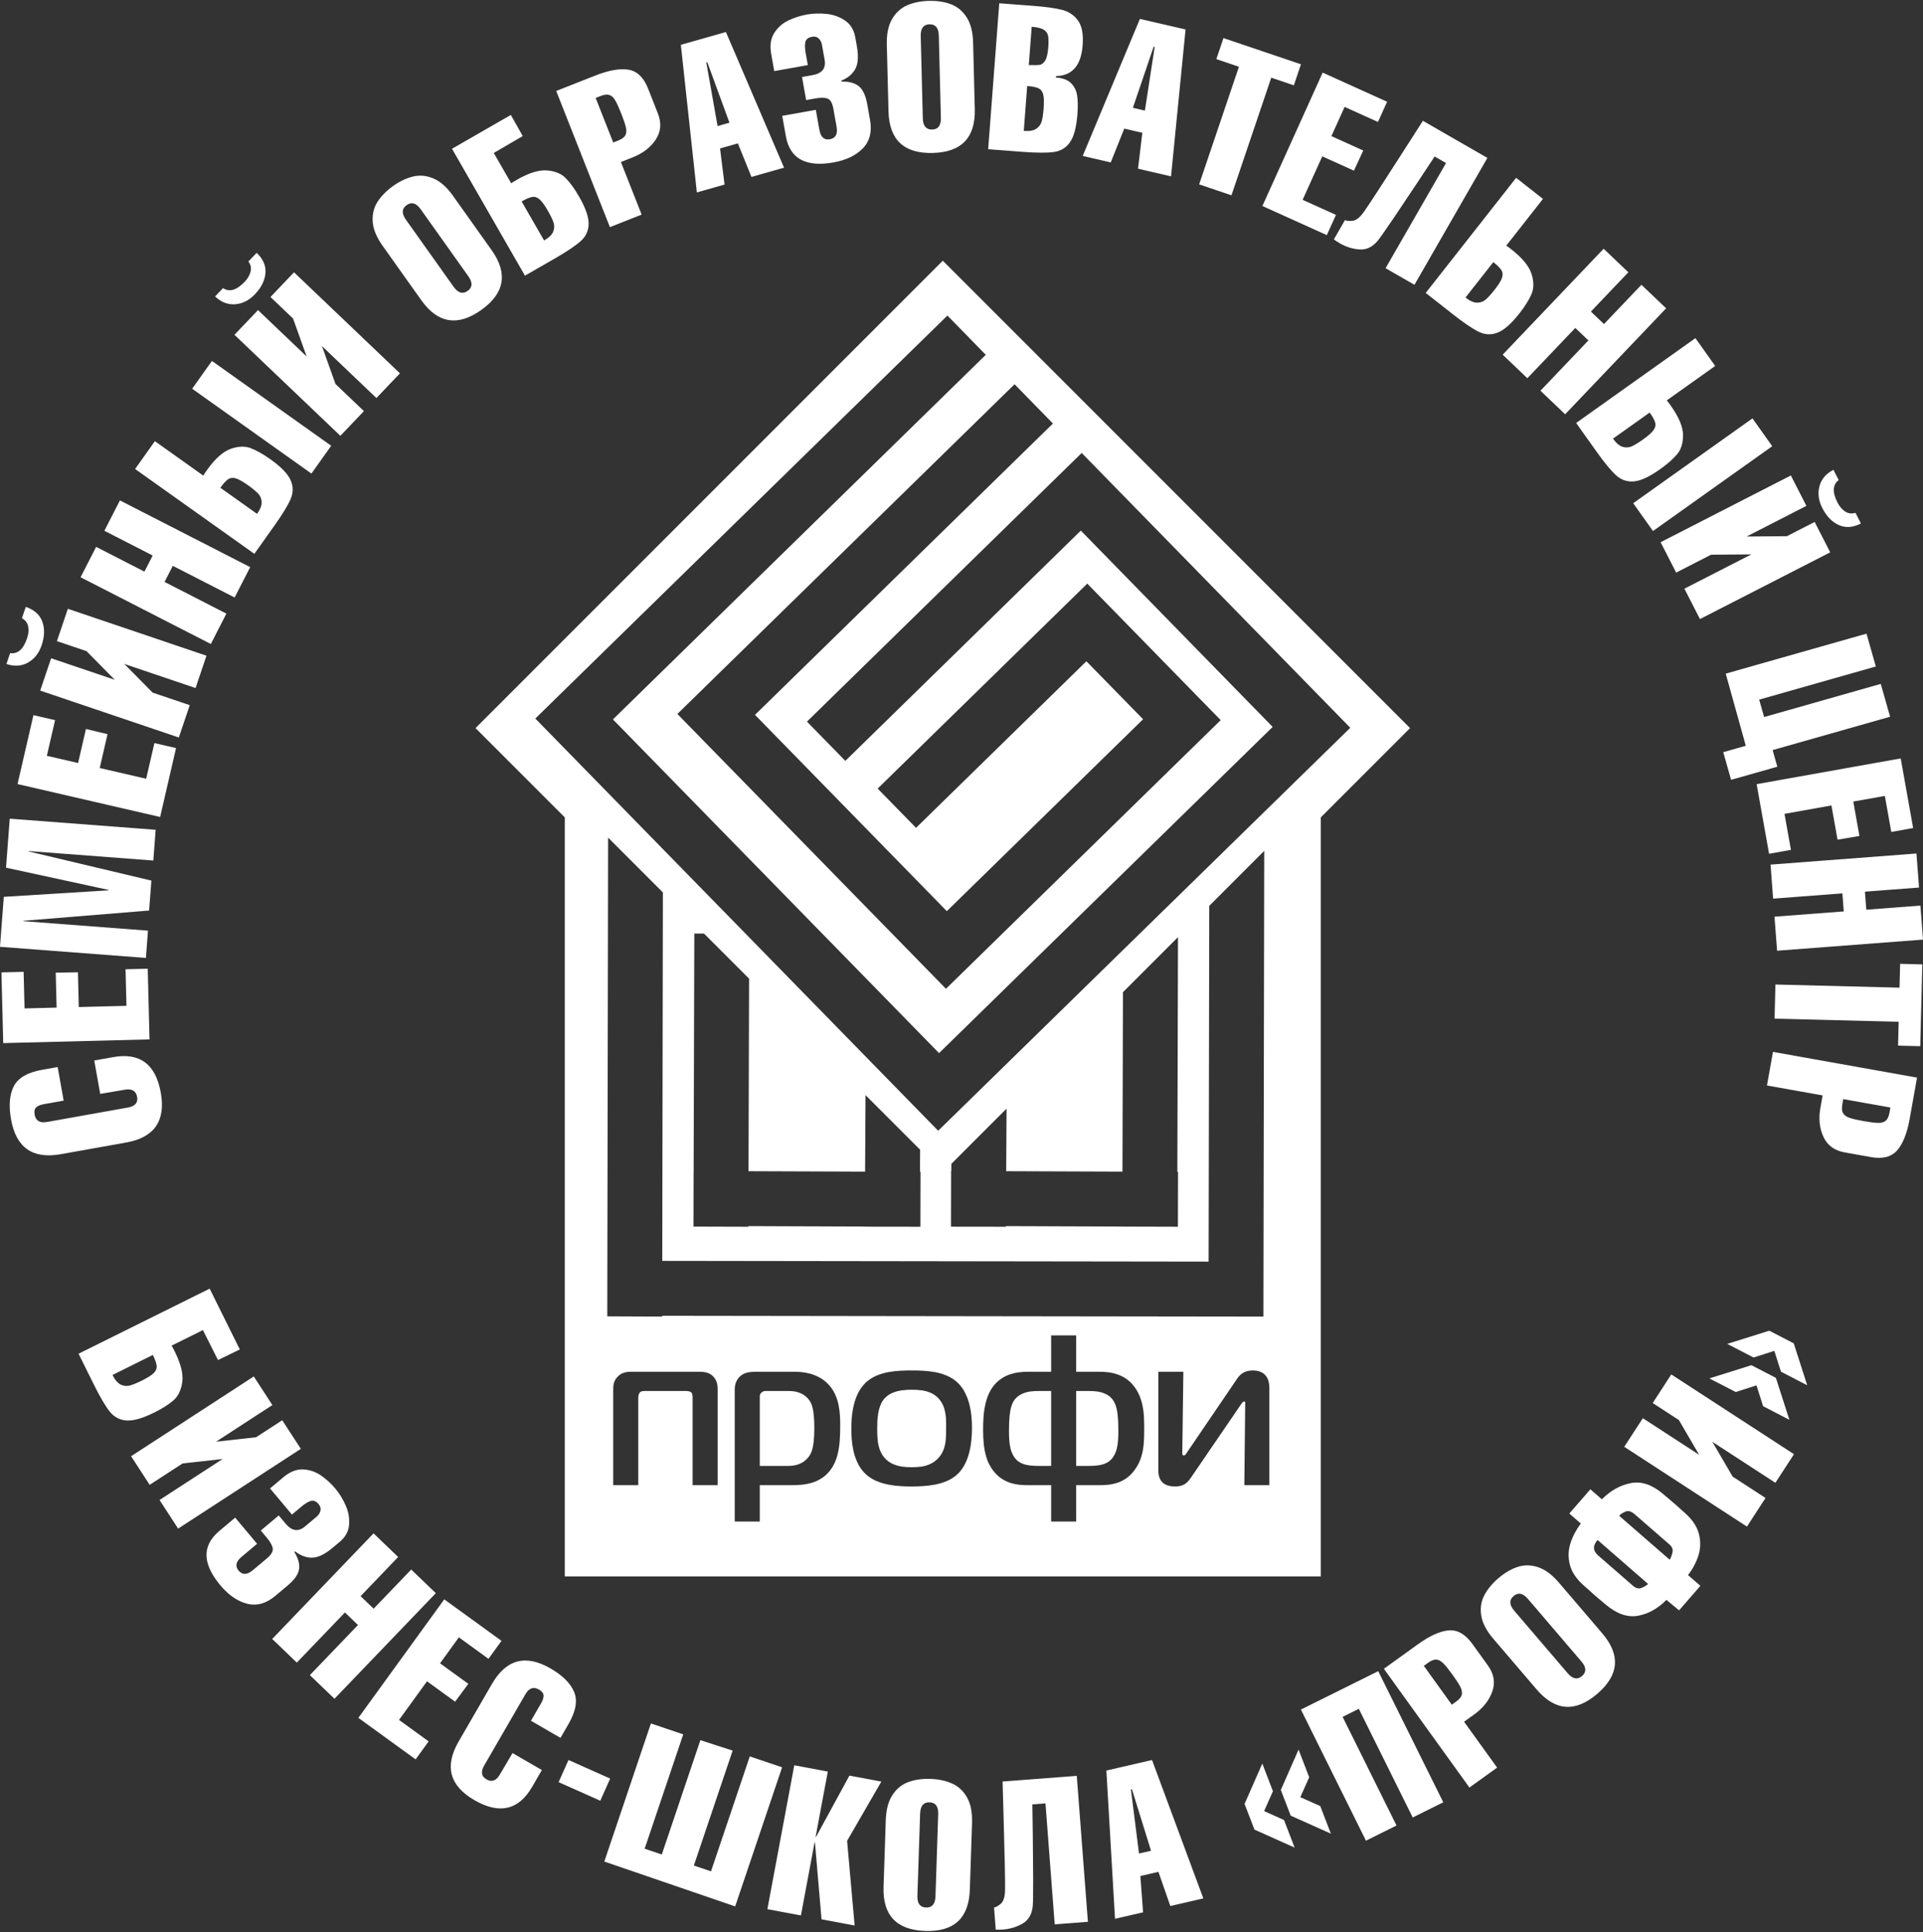
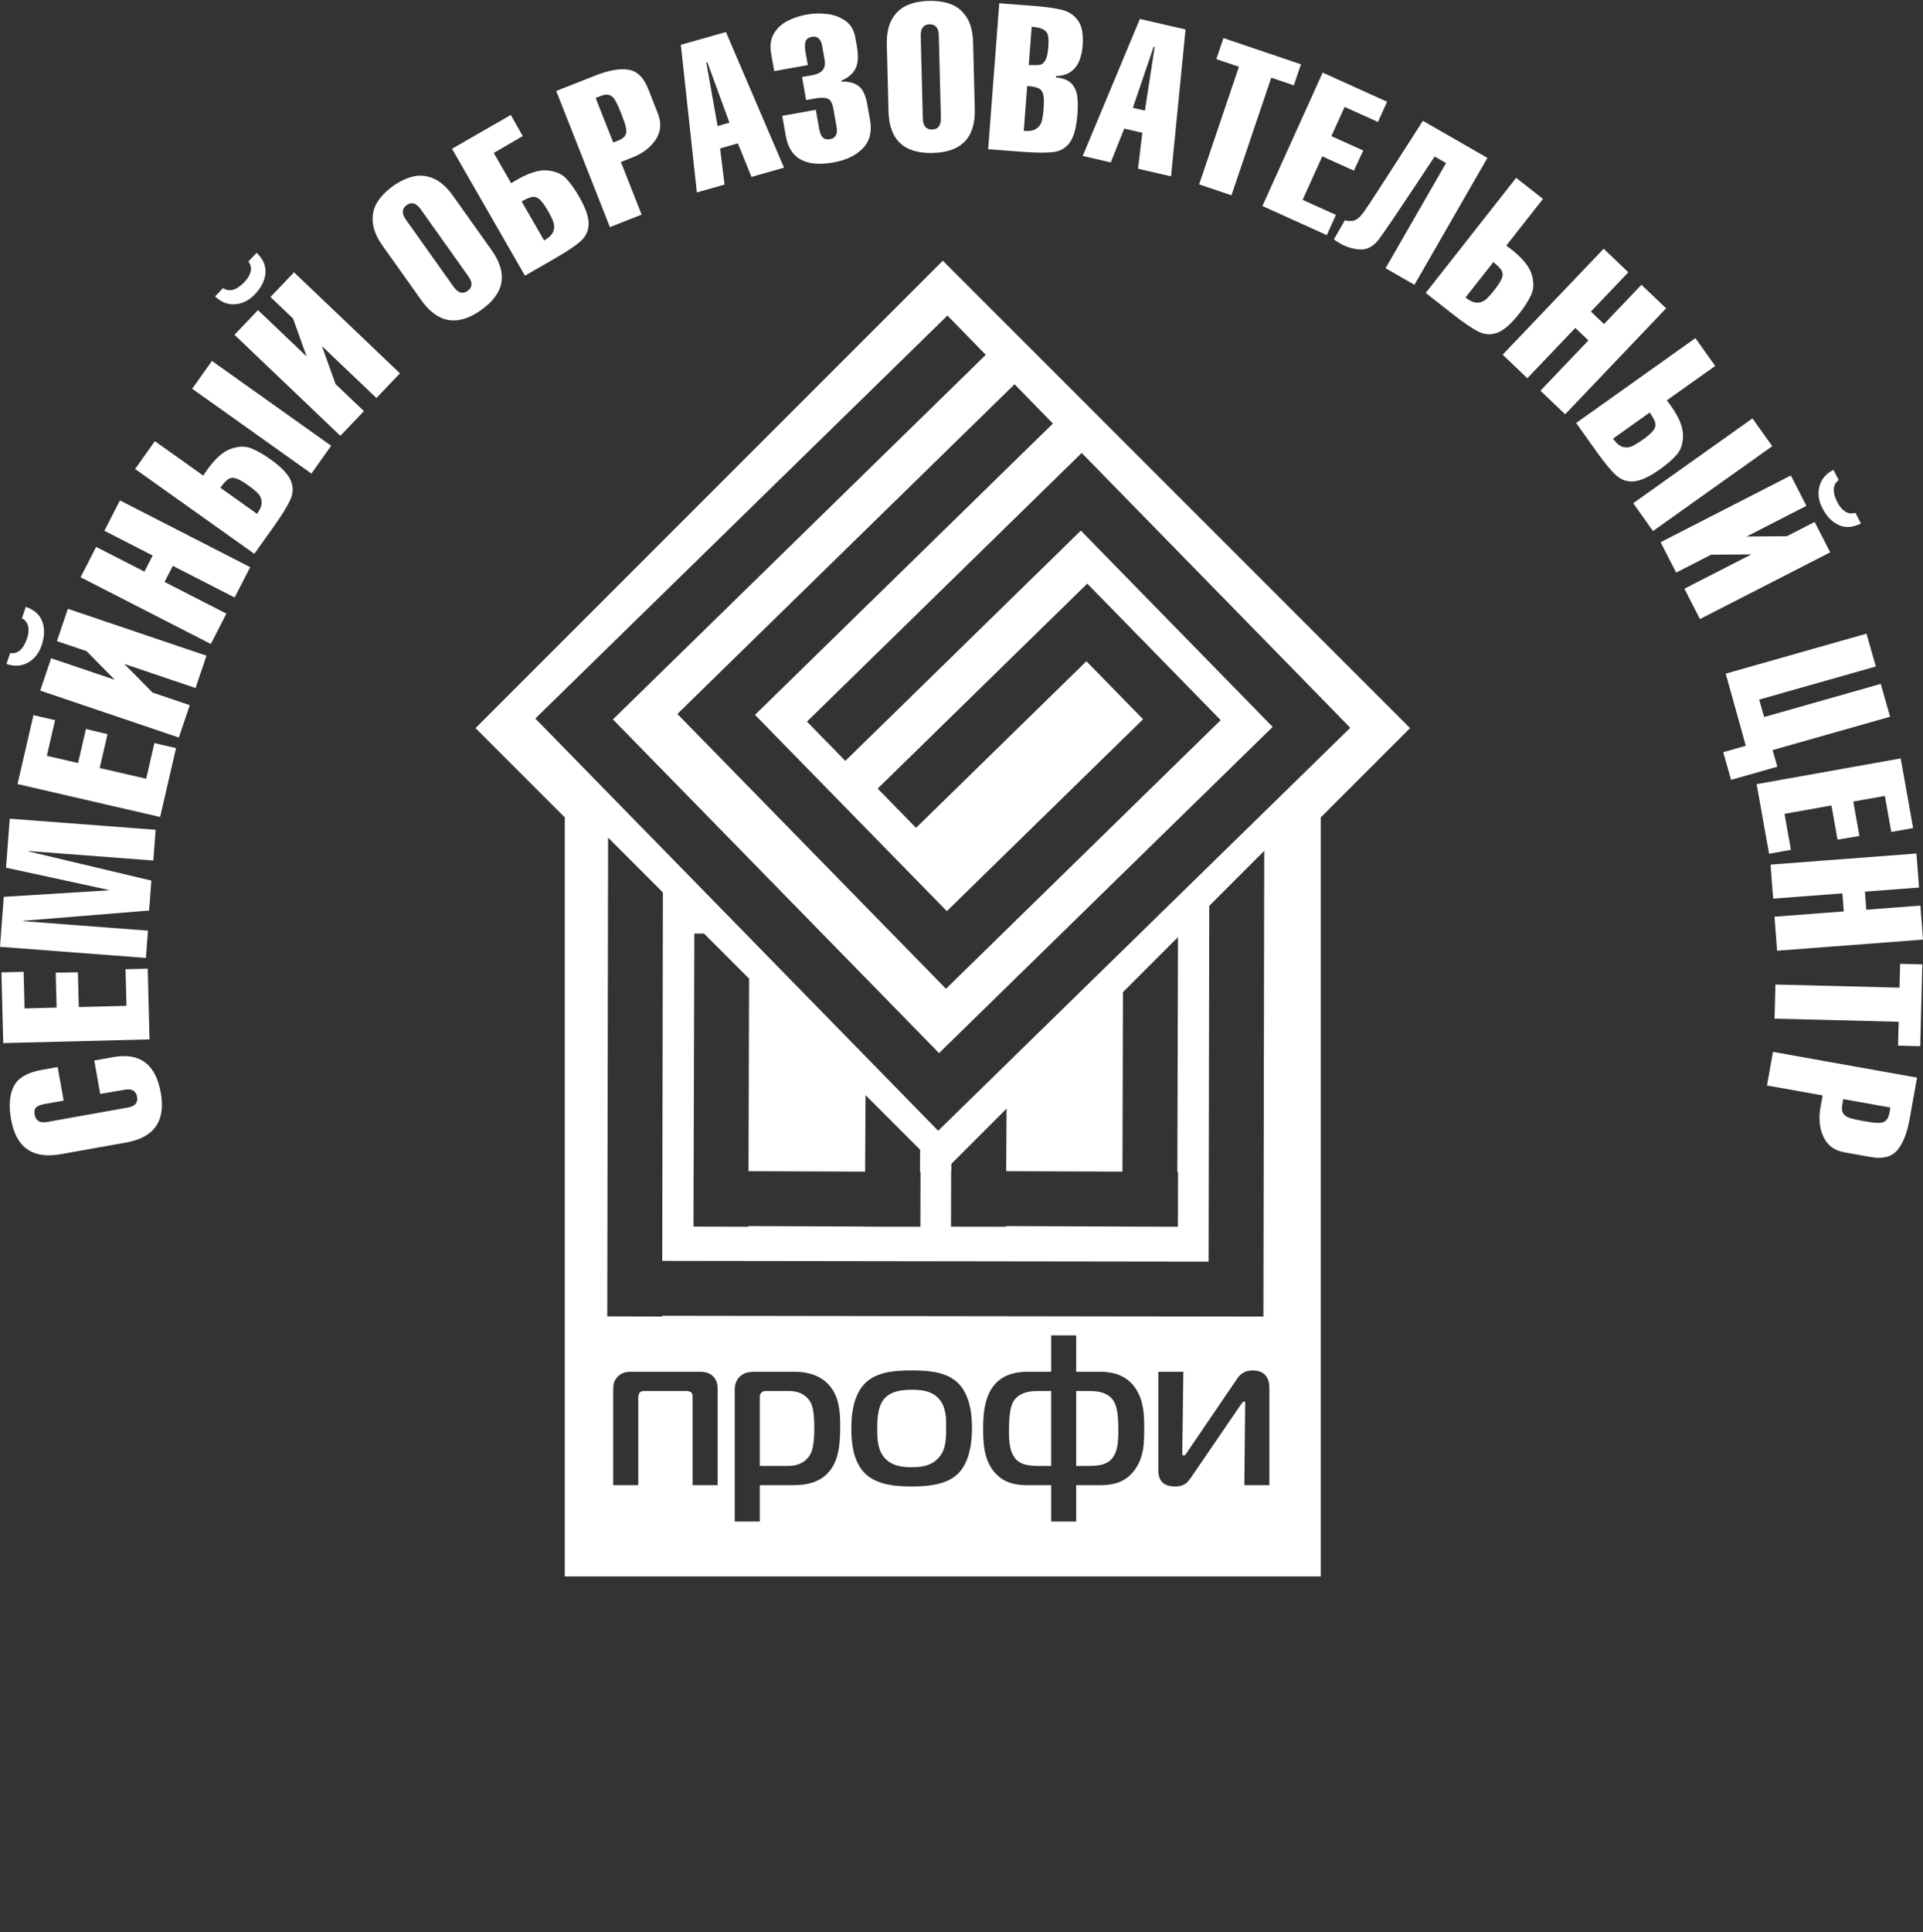
<svg xmlns="http://www.w3.org/2000/svg" width="445" height="447" viewBox="0 0 445 447" fill="none">
  <rect x="0" y="0" width="445" height="447" fill="#333333" stroke="none" />
  <path fill-rule="evenodd" clip-rule="evenodd" d="M110.043 168.443L130.697 189.095V364.694H305.646V189.095L326.3 168.443L218.172 60.315L110.044 168.443H110.043ZM219.242 73.003L228.119 82.086L141.837 166.432L217.304 243.634L294.506 168.166L250.112 122.754L195.618 176.024L186.739 166.942L250.316 104.792L259.195 113.875L312.468 168.369L303.385 177.248L217.101 261.594L208.223 252.512L123.876 166.229L132.958 157.35L219.242 73.003H219.242ZM264.52 166.396L251.403 152.979L211.979 191.517L203.101 182.435L251.606 135.017L252.816 136.256L260.485 144.1L273.602 157.517L282.48 166.6L218.904 228.75L210.025 219.667L156.752 165.173L157.992 163.962L161.257 160.77L165.835 156.294L234.78 88.898L243.658 97.98L174.713 165.379L219.107 210.79L264.52 166.396ZM213.015 271.098L212.987 283.8H212.822L200.12 283.783V283.754L173.179 283.654V283.801L160.478 283.766V283.607L160.504 270.906H160.514L160.671 215.972L162.918 215.978L173.342 226.403L173.214 270.953L200.192 271.053L200.292 253.354L212.923 265.984L212.893 271.098H213.014H213.015ZM153.399 206.458L153.252 291.699L279.685 291.867L279.832 209.571L292.555 196.847L292.364 304.583L291.299 304.578V304.583L153.23 304.4V304.583L140.528 304.526L140.719 193.78L153.398 206.458H153.399ZM272.599 216.804L272.449 271.098H272.608L272.58 283.8H272.414L259.713 283.764V283.754L232.772 283.654V283.801L220.07 283.784L220.072 283.608H220.07L220.096 270.907H220.143L220.151 269.252L232.927 256.477L232.844 270.953L259.748 271.053L259.863 229.541L272.599 216.805V216.804ZM146.361 317.35C145.98 317.341 145.584 317.357 145.181 317.398C144.775 317.44 144.379 317.548 143.976 317.729C143.571 317.911 143.175 318.215 142.796 318.638C142.49 318.999 142.277 319.354 142.144 319.709C142.02 320.055 141.946 320.402 141.929 320.733C141.905 321.071 141.896 321.393 141.905 321.706V343.588H147.698V323.34C147.698 323.109 147.73 322.878 147.804 322.645C147.872 322.414 147.97 322.233 148.094 322.101C148.168 322.02 148.292 321.953 148.457 321.896C148.63 321.837 148.837 321.804 149.083 321.804H158.885C159.042 321.804 159.225 321.828 159.423 321.879C159.628 321.929 159.793 322.003 159.926 322.101C160.09 322.258 160.199 322.456 160.231 322.704C160.264 322.944 160.281 323.158 160.273 323.34V343.588H166.065V321.707C166.074 321.326 166.056 320.965 166.023 320.609C165.991 320.263 165.916 319.923 165.792 319.594C165.677 319.272 165.488 318.951 165.222 318.638C164.893 318.25 164.529 317.96 164.141 317.779C163.753 317.589 163.35 317.474 162.921 317.415C162.492 317.365 162.054 317.341 161.608 317.35H146.361ZM175.817 343.588H183.145C183.82 343.597 184.563 343.564 185.364 343.497C186.164 343.432 186.99 343.283 187.821 343.044C188.664 342.804 189.464 342.425 190.248 341.913C191.023 341.402 191.725 340.709 192.352 339.826C192.971 338.926 193.424 337.929 193.731 336.84C194.028 335.75 194.217 334.621 194.308 333.44C194.397 332.26 194.439 331.088 194.43 329.924C194.439 329.199 194.424 328.423 194.374 327.589C194.332 326.756 194.226 325.898 194.051 325.031C193.879 324.164 193.599 323.323 193.219 322.498C192.838 321.681 192.319 320.923 191.66 320.221C191.023 319.57 190.339 319.049 189.621 318.662C188.904 318.283 188.194 317.993 187.484 317.803C186.774 317.614 186.114 317.49 185.495 317.433C184.885 317.374 184.365 317.342 183.936 317.351H174.778C174.266 317.342 173.73 317.383 173.145 317.49C172.567 317.597 172.022 317.828 171.511 318.192C171.288 318.357 171.064 318.58 170.842 318.861C170.611 319.141 170.421 319.497 170.265 319.917C170.117 320.338 170.034 320.832 170.025 321.41V352.006H175.817V343.59L175.817 343.588ZM175.817 339.134V323.043C175.817 322.894 175.843 322.746 175.899 322.598C175.965 322.45 176.065 322.299 176.213 322.151C176.32 322.069 176.444 321.995 176.592 321.92C176.74 321.846 176.872 321.805 177.005 321.805H182.697C183.556 321.814 184.323 321.947 184.982 322.202C185.652 322.456 186.221 322.812 186.683 323.258C187.145 323.703 187.5 324.206 187.747 324.777C187.847 324.999 187.954 325.321 188.06 325.757C188.169 326.186 188.258 326.772 188.324 327.524C188.4 328.275 188.441 329.24 188.441 330.42C188.441 331.715 188.383 332.78 188.284 333.614C188.175 334.446 188.044 335.107 187.879 335.594C187.714 336.08 187.541 336.453 187.352 336.708C187.144 337.062 186.831 337.424 186.419 337.797C186.006 338.168 185.478 338.481 184.819 338.738C184.158 338.993 183.357 339.126 182.401 339.134H175.815L175.817 339.134ZM210.967 317.052C210.183 317.045 209.324 317.061 208.4 317.111C207.476 317.152 206.536 317.259 205.577 317.433C204.621 317.605 203.688 317.886 202.798 318.265C201.907 318.644 201.099 319.165 200.371 319.825C199.622 320.544 199.027 321.36 198.574 322.275C198.119 323.19 197.781 324.149 197.559 325.138C197.328 326.129 197.179 327.094 197.104 328.035C197.03 328.968 196.997 329.817 197.006 330.569C196.997 331.244 197.03 332.037 197.097 332.927C197.163 333.827 197.302 334.768 197.518 335.742C197.74 336.715 198.078 337.664 198.532 338.589C198.986 339.513 199.596 340.338 200.371 341.063C201.099 341.715 201.907 342.227 202.798 342.615C203.689 342.994 204.621 343.275 205.577 343.456C206.536 343.638 207.476 343.762 208.4 343.81C209.324 343.869 210.183 343.893 210.967 343.885C211.733 343.893 212.576 343.869 213.5 343.81C214.424 343.762 215.373 343.638 216.338 343.456C217.312 343.274 218.244 342.994 219.144 342.615C220.044 342.227 220.842 341.715 221.56 341.063C222.213 340.46 222.79 339.669 223.293 338.711C223.797 337.746 224.193 336.574 224.481 335.198C224.77 333.827 224.919 332.211 224.927 330.371C224.936 329.669 224.903 328.861 224.827 327.953C224.753 327.037 224.605 326.097 224.374 325.114C224.152 324.132 223.814 323.191 223.359 322.276C222.914 321.361 222.311 320.544 221.56 319.825C220.835 319.165 220.027 318.645 219.135 318.266C218.244 317.887 217.32 317.606 216.354 317.433C215.397 317.259 214.457 317.153 213.533 317.111C212.609 317.062 211.759 317.046 210.967 317.053V317.052ZM202.996 330.519C202.987 330.09 202.996 329.578 203.02 328.992C203.046 328.399 203.103 327.781 203.202 327.128C203.301 326.476 203.457 325.84 203.688 325.23C203.911 324.612 204.224 324.067 204.629 323.588C205.189 322.969 205.834 322.507 206.576 322.211C207.319 321.913 208.077 321.714 208.854 321.634C209.621 321.543 210.322 321.501 210.967 321.51C211.668 321.501 212.394 321.543 213.145 321.634C213.896 321.715 214.631 321.913 215.339 322.211C216.049 322.507 216.685 322.969 217.253 323.588C217.857 324.274 218.269 325.032 218.509 325.858C218.74 326.683 218.879 327.5 218.914 328.317C218.946 329.125 218.955 329.859 218.938 330.519C218.946 331.286 218.928 332.061 218.872 332.846C218.822 333.638 218.674 334.405 218.426 335.157C218.178 335.908 217.775 336.601 217.206 337.252C216.627 337.889 215.993 338.359 215.3 338.671C214.614 338.993 213.904 339.2 213.17 339.299C212.435 339.399 211.702 339.44 210.967 339.431C210.265 339.44 209.54 339.399 208.788 339.299C208.037 339.2 207.303 338.993 206.593 338.671C205.885 338.359 205.249 337.889 204.68 337.252C204.143 336.616 203.755 335.916 203.516 335.157C203.277 334.39 203.127 333.615 203.07 332.813C203.012 332.02 202.988 331.253 202.996 330.519V330.519ZM243.246 308.934V317.351H237.9C237.214 317.342 236.488 317.392 235.721 317.49C234.952 317.59 234.186 317.78 233.41 318.067C232.644 318.348 231.909 318.769 231.208 319.313C230.513 319.858 229.887 320.576 229.335 321.459C228.782 322.392 228.376 323.407 228.113 324.495C227.849 325.585 227.674 326.674 227.601 327.754C227.526 328.844 227.494 329.841 227.503 330.767C227.494 331.863 227.544 332.952 227.651 334.05C227.757 335.139 227.964 336.187 228.278 337.202C228.591 338.217 229.062 339.157 229.681 340.024C230.308 340.874 230.976 341.534 231.702 342.02C232.419 342.508 233.155 342.863 233.904 343.085C234.656 343.307 235.39 343.448 236.109 343.514C236.817 343.571 237.486 343.596 238.096 343.588H243.246V352.005H249.038V343.588H254.187C254.821 343.597 255.499 343.571 256.217 343.514C256.943 343.448 257.668 343.307 258.411 343.085C259.162 342.863 259.888 342.508 260.598 342.02C261.315 341.534 261.984 340.874 262.602 340.024C263.255 339.116 263.733 338.175 264.046 337.193C264.359 336.212 264.567 335.189 264.658 334.124C264.747 333.052 264.789 331.938 264.78 330.766C264.789 329.784 264.773 328.76 264.715 327.704C264.658 326.64 264.501 325.584 264.236 324.518C263.981 323.455 263.551 322.44 262.948 321.458C262.388 320.575 261.761 319.857 261.059 319.312C260.366 318.767 259.632 318.347 258.872 318.066C258.105 317.778 257.346 317.588 256.579 317.489C255.812 317.391 255.086 317.341 254.385 317.349H249.037V308.933H243.245L243.246 308.934ZM243.246 339.134H240.374C239.327 339.134 238.419 339.067 237.669 338.919C236.926 338.771 236.29 338.522 235.787 338.176C235.275 337.839 234.854 337.385 234.532 336.806C234.21 336.262 233.972 335.669 233.822 335.024C233.674 334.381 233.584 333.704 233.542 332.994C233.501 332.286 233.484 331.559 233.493 330.816C233.493 329.554 233.534 328.474 233.624 327.589C233.715 326.699 233.857 325.956 234.037 325.363C234.218 324.768 234.449 324.274 234.73 323.886C235.225 323.25 235.795 322.788 236.455 322.492C237.115 322.185 237.775 321.995 238.45 321.913C239.128 321.83 239.738 321.798 240.273 321.806H243.244V339.134H243.246ZM249.038 339.134V321.806H252.009C252.569 321.797 253.187 321.829 253.865 321.913C254.542 321.995 255.208 322.185 255.862 322.492C256.513 322.788 257.082 323.25 257.552 323.886C258.04 324.579 258.37 325.494 258.544 326.642C258.716 327.797 258.799 329.182 258.791 330.816C258.799 331.558 258.783 332.286 258.742 332.994C258.707 333.704 258.609 334.382 258.462 335.024C258.313 335.669 258.082 336.262 257.752 336.806C257.429 337.385 257.009 337.839 256.506 338.176C255.994 338.522 255.367 338.771 254.617 338.919C253.865 339.067 252.957 339.134 251.909 339.134H249.038ZM293.742 343.589V321.063C293.726 320.097 293.57 319.339 293.256 318.786C292.951 318.233 292.572 317.836 292.134 317.589C291.696 317.342 291.267 317.193 290.862 317.126C290.45 317.069 290.146 317.045 289.93 317.052C289.535 317.045 289.121 317.093 288.71 317.184C288.296 317.276 287.884 317.457 287.487 317.711C287.091 317.969 286.712 318.348 286.365 318.834L274.681 336.014C274.583 336.17 274.485 336.327 274.369 336.476C274.26 336.615 274.138 336.697 273.988 336.707C273.799 336.707 273.683 336.648 273.642 336.526C273.601 336.41 273.586 336.236 273.593 336.014L273.84 317.35H268.048V340.172C268.039 340.528 268.081 340.915 268.163 341.336C268.245 341.756 268.42 342.162 268.675 342.55C268.93 342.937 269.311 343.251 269.821 343.497C270.332 343.745 271.01 343.878 271.859 343.885C272.511 343.885 273.064 343.81 273.511 343.654C273.947 343.497 274.335 343.266 274.665 342.961C274.994 342.656 275.317 342.268 275.622 341.806L287.158 324.924C287.356 324.634 287.504 324.445 287.619 324.355C287.727 324.264 287.801 324.222 287.85 324.231C288.04 324.231 288.138 324.297 288.147 324.429C288.164 324.551 288.164 324.717 288.147 324.924L287.949 343.588H293.741L293.742 343.589Z" fill="white" />
  <path d="M23.19 253.067L21.811 245.342L26.212 244.555C32.369 243.456 36.031 246.2 37.208 252.787C38.372 259.311 35.709 263.152 29.216 264.312L14.045 267.02C7.553 268.179 3.724 265.498 2.559 258.973C1.995 255.813 2.198 253.256 3.181 251.317C4.163 249.378 6.336 248.104 9.692 247.505L13.343 246.853L14.731 254.625L10.143 255.444C9.347 255.586 8.762 255.829 8.381 256.17C8 256.52 7.875 257.082 8.013 257.855C8.269 259.291 9.225 259.861 10.879 259.566L29.608 256.221C31.261 255.926 31.969 255.107 31.729 253.765C31.478 252.36 30.526 251.805 28.871 252.1L23.19 253.067H23.19ZM34.187 224.104L34.6 240.46L0.746 241.315L0.333 224.959L5.467 224.829L5.681 233.293L13.099 233.105L12.895 225.022L18.031 224.94L18.234 232.975L29.265 232.696L29.051 224.232L34.186 224.103L34.187 224.104ZM5.42 213.109L34.247 215.302L33.767 221.61L0 219.041L0.88 207.477L25.13 205.975L25.138 205.88L1.393 200.735L2.255 189.399L36.022 191.968L35.481 199.082L6.653 196.889L6.646 196.984L35.033 203.723L34.506 210.647L5.427 213.014L5.42 213.109ZM40.737 173.065L37.057 189.007L4.059 181.391L7.739 165.448L12.744 166.603L10.84 174.853L18.07 176.521L19.888 168.644L24.883 169.845L23.075 177.677L33.827 180.159L35.731 171.91L40.736 173.065L40.737 173.065ZM43.911 163.139L41.38 170.618L9.302 159.764L11.832 152.285L26.565 157.27L20.015 150.635L13.174 148.32L15.704 140.841L47.782 151.695L45.252 159.174L28.763 153.595L35.306 160.227L43.911 163.138L43.911 163.139ZM1.493 153.608L2.347 151.085C4.096 151.359 5.404 150.211 6.274 147.643C6.599 146.682 6.686 145.782 6.523 144.95C6.362 144.117 5.886 143.47 5.076 143.021L5.963 140.4C7.923 141.063 9.196 142.196 9.79 143.804C10.377 145.409 10.326 147.241 9.635 149.283C9.015 151.115 7.961 152.449 6.473 153.285C4.986 154.121 3.326 154.228 1.494 153.609L1.493 153.608ZM52.388 141.956L48.788 148.983L18.647 133.545L22.247 126.517L33.423 132.242L35.331 128.516L24.155 122.792L27.755 115.766L57.895 131.204L54.296 138.231L39.988 130.903L38.08 134.628L52.388 141.956ZM47.042 110.03C47.218 109.728 47.499 109.305 47.885 108.762C49.755 106.133 51.581 104.494 53.361 103.853C55.146 103.216 56.712 103.162 58.071 103.7C59.44 104.236 60.936 105.087 62.577 106.254C65.033 108 66.582 109.596 67.229 111.039C67.883 112.487 67.889 113.941 67.268 115.415C66.636 116.892 65.382 118.957 63.494 121.612L58.862 128.124L31.265 108.498L35.841 102.064L47.042 110.03H47.042ZM76.641 103.124L72.066 109.558L44.468 89.932L49.043 83.498L76.641 103.124ZM50.996 112.842L59.485 118.878C60.238 117.819 60.594 116.895 60.549 116.124C60.505 115.352 60.229 114.7 59.711 114.156C59.188 113.619 58.409 112.977 57.376 112.242C56.187 111.397 55.246 110.874 54.557 110.666C53.874 110.463 53.279 110.535 52.78 110.88C52.275 111.221 51.685 111.873 50.996 112.842H50.996ZM84.215 95.111L78.766 100.825L54.256 77.457L59.705 71.742L70.961 82.474L67.82 73.695L62.593 68.712L68.041 62.999L92.551 86.368L87.103 92.081L74.504 80.069L77.64 88.842L84.215 95.11V95.111ZM49.773 68.581L51.61 66.653C53.081 67.639 54.751 67.151 56.622 65.188C57.322 64.454 57.78 63.675 57.984 62.85C58.189 62.027 58.031 61.24 57.485 60.491L59.395 58.489C60.892 59.916 61.568 61.482 61.429 63.19C61.285 64.892 60.467 66.532 58.979 68.093C57.644 69.492 56.126 70.257 54.424 70.387C52.723 70.518 51.172 69.916 49.773 68.581V68.581ZM104.834 45.307L113.764 57.866C117.587 63.242 116.785 67.858 111.358 71.717C105.932 75.576 101.307 74.818 97.485 69.443L88.554 56.885C87.135 54.888 86.368 53.031 86.249 51.317C86.124 49.596 86.492 48.06 87.35 46.71C88.216 45.356 89.417 44.131 90.961 43.034C92.512 41.931 94.069 41.194 95.619 40.83C97.177 40.462 98.748 40.619 100.331 41.301C101.911 41.977 103.414 43.311 104.834 45.307V45.307ZM93.945 50.842L104.971 66.347C105.996 67.788 107.079 68.107 108.216 67.299C109.353 66.49 109.407 65.362 108.383 63.921L97.356 48.417C96.323 46.963 95.24 46.643 94.103 47.452C92.966 48.261 92.912 49.388 93.946 50.842L93.945 50.842ZM120.969 31.481L114.265 35.39L118.296 42.4C118.582 42.199 119.014 41.932 119.592 41.6C122.388 39.992 124.732 39.265 126.617 39.426C128.505 39.593 129.95 40.198 130.96 41.254C131.98 42.313 132.984 43.71 133.989 45.456C135.49 48.068 136.231 50.166 136.216 51.747C136.206 53.335 135.604 54.659 134.424 55.74C133.234 56.818 131.231 58.17 128.407 59.794L121.48 63.777L104.6 34.419L118.213 26.592L120.969 31.481L120.969 31.481ZM120.714 46.606L125.907 55.636C127.034 54.987 127.743 54.296 128.024 53.577C128.305 52.857 128.327 52.149 128.084 51.439C127.833 50.732 127.393 49.824 126.761 48.725C126.034 47.46 125.398 46.592 124.858 46.116C124.323 45.646 123.751 45.462 123.154 45.569C122.552 45.667 121.746 46.013 120.714 46.606H120.714ZM148.483 49.651L141.137 52.547L128.715 21.043L137.698 17.501C140.876 16.248 143.465 15.79 145.464 16.126C147.459 16.473 148.957 17.918 149.965 20.477L152.237 26.237C153.112 28.457 152.948 30.482 151.745 32.294C150.542 34.106 148.759 35.482 146.384 36.419L143.685 37.483L148.483 49.651ZM137.84 22.66L141.905 32.97L143.048 32.519C143.903 32.181 144.452 31.777 144.705 31.295C144.96 30.819 145.003 30.215 144.84 29.478C144.68 28.749 144.322 27.689 143.778 26.309C143.228 24.915 142.766 23.897 142.38 23.239C141.993 22.583 141.546 22.162 141.032 21.982C140.51 21.804 139.83 21.876 138.983 22.21L137.839 22.66L137.84 22.66ZM157.554 10.37L167.985 7.408L181.437 38.792L173.896 40.933L170.753 33.173L166.628 34.344L167.666 42.701L161.26 44.52L157.554 10.369L157.554 10.37ZM166.056 29.167L168.801 28.387L163.701 14.459L163.434 14.386L166.056 29.166L166.056 29.167ZM181.016 26.803L188.788 25.415L189.615 30.042C189.916 31.728 190.722 32.453 192.033 32.219C193.375 31.98 193.896 31.017 193.594 29.332L192.844 25.125C192.612 23.83 192.169 23.063 191.512 22.81C190.864 22.563 189.896 22.552 188.616 22.78L186.548 23.15L185.595 17.812L188.03 17.378C190.246 16.982 191.178 15.8 190.827 13.834L190.209 10.369C190.099 9.752 189.843 9.267 189.447 8.895C189.05 8.523 188.552 8.394 187.944 8.503C187.046 8.663 186.53 9.062 186.378 9.701C186.224 10.332 186.246 11.174 186.431 12.212L186.94 15.06L179.168 16.448L178.465 12.515C178.111 10.533 178.344 8.905 179.17 7.622C179.988 6.341 181.08 5.38 182.445 4.726C183.803 4.081 185.251 3.622 186.781 3.348C188.193 3.096 189.691 3.054 191.275 3.222C192.866 3.381 194.296 3.898 195.56 4.759C196.825 5.621 197.61 6.905 197.915 8.615L198.292 10.722C198.69 12.953 198.579 14.673 197.965 15.877C197.341 17.076 196.266 18 194.73 18.645C194.7 18.65 194.681 18.638 194.675 18.607L194.726 18.895C196.397 18.823 197.713 19.159 198.682 19.896C199.645 20.642 200.31 22.021 200.674 24.058L201.336 27.765C201.82 30.48 201.268 32.664 199.671 34.319C198.073 35.965 195.811 37.053 192.892 37.575C186.462 38.722 182.785 36.706 181.859 31.524L181.016 26.803V26.803ZM225.187 9.84L225.576 25.246C225.743 31.839 222.498 35.22 215.841 35.388C209.184 35.556 205.773 32.344 205.606 25.751L205.217 10.345C205.154 7.896 205.557 5.928 206.415 4.439C207.274 2.943 208.436 1.875 209.903 1.235C211.377 0.595 213.058 0.25 214.951 0.203C216.853 0.155 218.557 0.413 220.046 0.978C221.543 1.543 222.758 2.551 223.69 4.002C224.623 5.445 225.124 7.391 225.185 9.84H225.187ZM213.064 8.347L213.545 27.366C213.589 29.133 214.309 30.003 215.704 29.968C217.099 29.932 217.774 29.027 217.729 27.26L217.249 8.241C217.204 6.458 216.484 5.588 215.089 5.623C213.694 5.659 213.02 6.563 213.065 8.347H213.064ZM228.671 34.524L231.239 0.757L239.207 1.363C242.021 1.577 244.2 1.886 245.768 2.283C247.328 2.68 248.561 3.505 249.467 4.766C250.373 6.019 250.729 7.923 250.535 10.476C250.178 15.155 248.123 17.527 244.372 17.599L244.347 17.923C245.928 18.044 247.095 18.482 247.856 19.248C248.618 20.005 249.085 20.963 249.26 22.113C249.435 23.264 249.453 24.696 249.322 26.419C249.094 29.423 248.525 31.573 247.623 32.872C246.721 34.179 245.479 34.935 243.895 35.164C242.304 35.385 239.888 35.376 236.639 35.129L228.671 34.523V34.524ZM237.702 19.899L236.912 30.286C238.208 30.384 239.184 30.211 239.821 29.776C240.458 29.339 240.875 28.766 241.073 28.042C241.264 27.317 241.411 26.326 241.507 25.054C241.618 23.599 241.58 22.524 241.403 21.826C241.225 21.137 240.855 20.664 240.302 20.415C239.75 20.158 238.888 19.989 237.702 19.899ZM238.744 6.193L238.07 15.062C239.316 15.085 240.168 15.07 240.618 15.001C241.06 14.939 241.474 14.621 241.852 14.038C242.223 13.454 242.467 12.431 242.579 10.968C242.669 9.784 242.657 8.891 242.535 8.286C242.423 7.682 242.078 7.202 241.508 6.857C240.938 6.512 240.016 6.29 238.744 6.193L238.744 6.193ZM263.783 4.375L274.35 6.814L270.989 40.793L263.35 39.03L264.342 30.716L260.164 29.752L257.04 37.573L250.552 36.075L263.784 4.375H263.783ZM262.16 24.941L264.94 25.583L267.193 10.922L266.994 10.729L262.159 24.941H262.16ZM286.701 15.439L281.475 13.671L283.121 8.805L301.053 14.872L299.407 19.738L294.181 17.969L284.973 45.182L277.494 42.652L286.701 15.439ZM307.039 54.394L292.13 47.654L306.08 16.795L320.989 23.536L318.873 28.216L311.158 24.729L308.102 31.49L315.47 34.821L313.31 39.482L305.986 36.171L301.44 46.226L309.155 49.713L307.039 54.394ZM344.198 36.529L327.318 65.887L320.638 62.046L334.626 37.719L331.987 36.202C331.146 37.474 329.853 39.436 328.1 42.087C326.348 44.737 324.477 47.529 322.495 50.468C320.506 53.402 319.271 55.152 318.797 55.721C317.574 57.166 316.167 57.829 314.59 57.709C313.01 57.596 311.501 57.12 310.064 56.295C309.699 56.086 309.398 55.894 309.163 55.731C308.924 55.558 308.76 55.445 308.672 55.377L311.233 50.923C311.598 51.115 312.187 51.17 313.006 51.084C313.824 50.996 314.691 50.315 315.596 49.043C316.137 48.293 317.231 46.646 318.877 44.117C320.515 41.585 322.44 38.603 324.643 35.17C326.846 31.737 328.385 29.33 329.272 27.947L344.198 36.529L344.198 36.529ZM348.565 56.825C348.859 57.016 349.268 57.317 349.791 57.728C352.328 59.722 353.877 61.624 354.433 63.433C354.984 65.246 354.962 66.812 354.36 68.144C353.759 69.486 352.838 70.94 351.594 72.523C349.732 74.892 348.063 76.362 346.59 76.939C345.114 77.523 343.661 77.46 342.217 76.77C340.773 76.067 338.771 74.716 336.209 72.703L329.926 67.766L350.851 41.139L357.059 46.017L348.565 56.825ZM345.568 60.64L339.131 68.83C340.153 69.633 341.06 70.033 341.832 70.025C342.605 70.017 343.27 69.773 343.837 69.282C344.399 68.785 345.077 68.039 345.861 67.041C346.762 65.894 347.329 64.98 347.57 64.302C347.806 63.63 347.762 63.03 347.441 62.516C347.125 61.995 346.503 61.375 345.568 60.64V60.64ZM353.446 87.504L347.732 82.054L371.101 57.545L376.815 62.993L368.15 72.082L371.179 74.97L379.845 65.882L385.558 71.33L362.189 95.84L356.476 90.392L367.569 78.757L364.54 75.868L353.446 87.504ZM385.709 92.627C385.936 92.893 386.243 93.297 386.629 93.84C388.499 96.469 389.448 98.732 389.469 100.623C389.484 102.519 389.021 104.016 388.068 105.122C387.111 106.24 385.817 107.374 384.175 108.541C381.72 110.287 379.703 111.225 378.128 111.363C376.547 111.506 375.171 111.035 373.981 109.964C372.794 108.882 371.255 107.02 369.368 104.365L364.736 97.853L392.334 78.227L396.91 84.661L385.708 92.628L385.709 92.627ZM382.516 122.853L377.94 116.419L405.538 96.793L410.114 103.228L382.516 122.853ZM381.755 95.439L373.265 101.475C374.019 102.535 374.775 103.173 375.518 103.385C376.261 103.595 376.968 103.55 377.652 103.238C378.33 102.921 379.192 102.396 380.226 101.661C381.415 100.815 382.218 100.098 382.641 99.516C383.056 98.938 383.184 98.351 383.021 97.766C382.865 97.177 382.444 96.407 381.754 95.438L381.755 95.439ZM387.879 132.468L384.279 125.44L414.42 110.001L418.019 117.029L404.177 124.12L413.5 124.047L419.928 120.754L423.527 127.781L393.386 143.22L389.786 136.193L405.28 128.257L395.963 128.326L387.878 132.468L387.879 132.468ZM424.278 108.693L425.492 111.063C424.077 112.127 423.988 113.865 425.224 116.278C425.687 117.181 426.271 117.87 426.981 118.334C427.691 118.799 428.487 118.909 429.374 118.641L430.635 121.103C428.794 122.047 427.093 122.169 425.527 121.476C423.967 120.778 422.688 119.465 421.705 117.546C420.824 115.824 420.602 114.139 421.04 112.49C421.477 110.84 422.557 109.575 424.279 108.693H424.278ZM399.351 155.845L431.928 146.595L434.085 154.19L407.089 161.855L408.233 165.881L435.228 158.216L437.385 165.811L410.199 173.53L411.291 177.374L400.592 180.411L398.776 174.013L403.992 172.533L399.352 155.844L399.351 155.845ZM409.38 197.517L406.503 181.41L439.841 175.457L442.717 191.564L437.661 192.468L436.172 184.133L428.868 185.437L430.289 193.397L425.224 194.253L423.811 186.34L412.948 188.28L414.437 196.614L409.38 197.517ZM410.316 207.897L409.718 200.024L443.485 197.455L444.084 205.329L431.564 206.281L431.881 210.455L444.401 209.502L445 217.374L411.233 219.943L410.634 212.07L426.664 210.851L426.347 206.677L410.316 207.897ZM439.568 228.492L439.707 222.976L444.842 223.105L444.364 242.03L439.23 241.9L439.369 236.385L410.65 235.658L410.85 227.765L439.568 228.491L439.568 228.492ZM408.894 251.118L410.282 243.345L443.62 249.298L441.922 258.803C441.322 262.166 440.354 264.611 439.018 266.136C437.676 267.652 435.659 268.169 432.952 267.686L426.857 266.597C424.508 266.178 422.871 264.976 421.959 263.001C421.047 261.026 420.811 258.785 421.259 256.273L421.77 253.416L408.894 251.118L408.894 251.118ZM437.456 256.218L426.547 254.27L426.331 255.48C426.169 256.385 426.226 257.064 426.504 257.532C426.775 258 427.267 258.353 427.98 258.601C428.685 258.847 429.776 259.099 431.235 259.36C432.709 259.623 433.819 259.764 434.582 259.78C435.344 259.795 435.936 259.636 436.36 259.292C436.785 258.942 437.08 258.326 437.24 257.428L437.456 256.218H437.456Z" fill="white" />
-   <path d="M50.447 314.642L46.955 307.711L39.712 311.305C39.896 311.604 40.135 312.051 40.431 312.647C41.865 315.538 42.447 317.921 42.172 319.792C41.89 321.667 41.198 323.072 40.082 324.015C38.962 324.969 37.506 325.886 35.702 326.782C33.003 328.121 30.864 328.731 29.286 328.62C27.702 328.512 26.417 327.831 25.411 326.587C24.408 325.333 23.181 323.252 21.733 320.334L18.18 313.176L48.516 298.123L55.496 312.19L50.447 314.642L50.447 314.642ZM35.366 313.461L26.035 318.092C26.613 319.256 27.259 320.007 27.96 320.331C28.662 320.655 29.367 320.722 30.09 320.522C30.811 320.314 31.744 319.931 32.88 319.367C34.187 318.719 35.092 318.137 35.601 317.628C36.102 317.123 36.321 316.562 36.251 315.96C36.189 315.354 35.894 314.527 35.365 313.461H35.366ZM34.638 343.51L30.335 336.889L58.73 318.435L63.033 325.055L49.992 333.531L59.259 332.501L65.314 328.565L69.617 335.185L41.221 353.639L36.919 347.019L51.515 337.533L42.255 338.559L34.638 343.51ZM54.426 351.099L59.499 357.148L55.897 360.169C54.585 361.269 54.357 362.329 55.213 363.35C56.089 364.395 57.183 364.367 58.495 363.267L61.768 360.522C62.777 359.675 63.221 358.91 63.114 358.214C63.005 357.53 62.533 356.684 61.698 355.688L60.348 354.078L64.503 350.594L66.092 352.489C67.539 354.214 69.028 354.435 70.558 353.152L73.255 350.89C73.736 350.487 74.029 350.023 74.155 349.495C74.28 348.966 74.144 348.47 73.746 347.995C73.161 347.297 72.558 347.048 71.928 347.234C71.305 347.415 70.585 347.852 69.777 348.53L67.56 350.389L62.487 344.339L65.549 341.772C67.091 340.478 68.619 339.87 70.142 339.947C71.661 340.018 73.038 340.488 74.285 341.347C75.521 342.203 76.64 343.23 77.638 344.42C78.56 345.52 79.343 346.798 79.985 348.256C80.64 349.715 80.902 351.212 80.785 352.737C80.668 354.263 79.945 355.584 78.614 356.699L76.975 358.074C75.237 359.531 73.691 360.29 72.34 360.357C70.99 360.413 69.653 359.941 68.329 358.93C68.309 358.906 68.311 358.883 68.335 358.862L68.11 359.051C69.004 360.463 69.367 361.772 69.211 362.98C69.043 364.186 68.179 365.449 66.593 366.779L63.708 369.198C61.595 370.971 59.426 371.579 57.195 371.017C54.972 370.451 52.903 369.031 50.998 366.76C46.801 361.755 46.719 357.561 50.751 354.179L54.426 351.097L54.426 351.099ZM68.688 384.634L62.992 379.165L86.445 354.736L92.141 360.204L83.445 369.262L86.464 372.161L95.16 363.103L100.855 368.571L77.402 393L71.707 387.532L82.84 375.935L79.821 373.037L68.688 384.634ZM96.179 407.021L82.931 397.418L102.808 369.999L116.055 379.602L113.04 383.761L106.186 378.792L101.831 384.8L108.377 389.545L105.324 393.676L98.816 388.958L92.339 397.892L99.194 402.861L96.178 407.02L96.179 407.021ZM118.602 405.56L125.394 409.491L123.155 413.362C120.022 418.775 115.562 419.802 109.772 416.451C104.036 413.131 102.819 408.618 106.123 402.909L113.842 389.571C117.145 383.863 121.665 382.668 127.401 385.988C130.18 387.596 132.002 389.401 132.849 391.403C133.696 393.405 133.268 395.886 131.561 398.837L129.702 402.047L122.869 398.093L125.204 394.059C125.609 393.359 125.801 392.757 125.787 392.244C125.765 391.727 125.416 391.269 124.737 390.876C123.475 390.146 122.423 390.508 121.581 391.962L112.051 408.429C111.21 409.883 111.379 410.952 112.559 411.635C113.794 412.35 114.832 411.98 115.675 410.526L118.603 405.561L118.602 405.56ZM129.27 412.287L131.557 407.162L141.199 411.465L138.912 416.59L129.27 412.287ZM139.842 430.662L150.627 398.711L158.108 401.236L149.179 427.689L153.144 429.028L162.074 402.575L169.54 404.995L160.565 431.583L164.531 432.922L173.506 406.333L180.986 408.858L170.125 441.035L139.842 430.662ZM185.341 443.128L177.58 441.677L183.803 408.389L191.565 409.841L188.741 424.942L188.835 424.959L196.567 410.776L203.954 412.157L196.028 425.868L197.77 445.452L190.11 444.02L188.59 426.268L188.496 426.25L185.341 443.128ZM224.94 421.758L224.429 437.16C224.209 443.752 220.772 446.937 214.118 446.716C207.462 446.496 204.244 443.089 204.463 436.497L204.974 421.095C205.056 418.647 205.572 416.706 206.516 415.27C207.461 413.826 208.684 412.827 210.185 412.274C211.695 411.722 213.392 411.477 215.285 411.539C217.187 411.602 218.873 411.959 220.326 412.61C221.788 413.262 222.942 414.339 223.788 415.843C224.635 417.338 225.021 419.31 224.939 421.758H224.94ZM212.925 419.559L212.294 438.574C212.235 440.34 212.903 441.251 214.297 441.298C215.692 441.344 216.418 440.479 216.477 438.713L217.109 419.698C217.168 417.915 216.5 417.005 215.105 416.958C213.711 416.912 212.985 417.776 212.925 419.559ZM249.176 410.836L251.751 444.603L244.067 445.189L241.934 417.208L238.899 417.439C238.92 418.964 238.956 421.314 238.999 424.491C239.042 427.668 239.068 431.029 239.084 434.574C239.092 438.118 239.057 440.26 238.985 440.997C238.787 442.88 237.999 444.22 236.628 445.009C235.258 445.805 233.742 446.262 232.091 446.388C231.672 446.42 231.315 446.431 231.028 446.429C230.733 446.42 230.534 446.42 230.423 446.412L230.032 441.29C230.442 441.243 230.96 440.957 231.588 440.425C232.215 439.892 232.548 438.84 232.58 437.28C232.606 436.356 232.582 434.378 232.519 431.362C232.448 428.347 232.36 424.8 232.248 420.722C232.137 416.644 232.054 413.788 232.008 412.146L249.176 410.837L249.176 410.836ZM256.025 409.609L266.591 407.171L278.463 439.186L270.824 440.949L268.072 433.042L263.893 434.007L264.514 442.406L258.025 443.904L256.025 409.61V409.609ZM263.579 428.806L266.36 428.164L261.96 413.999L261.696 413.913L263.579 428.806L263.579 428.806ZM307.976 424.207L298.681 420.043L296.394 414.094L300.5 404.761L302.961 411.161L300.909 415.764L305.521 417.821L307.976 424.206V424.207ZM299.586 427.432L290.291 423.269L288.003 417.321L292.11 407.987L294.57 414.388L292.526 418.987L297.131 421.046L299.587 427.432L299.586 427.432ZM318.936 386.619L333.989 416.954L326.917 420.463L314.443 395.326L310.694 397.186L323.168 422.324L316.095 425.834L301.042 395.499L318.936 386.619L318.936 386.619ZM346.449 408.926L340.043 413.543L320.245 386.068L328.078 380.423C330.85 378.426 333.246 377.344 335.267 377.178C337.286 377.023 339.094 378.055 340.702 380.287L344.321 385.31C345.716 387.245 346.056 389.249 345.336 391.301C344.616 393.354 343.227 395.127 341.156 396.619L338.802 398.315L346.449 408.926H346.449ZM329.487 385.388L335.965 394.378L336.962 393.661C337.708 393.123 338.14 392.596 338.266 392.067C338.397 391.542 338.289 390.946 337.95 390.272C337.615 389.604 337.007 388.665 336.14 387.462C335.264 386.246 334.565 385.373 334.029 384.831C333.492 384.289 332.956 383.992 332.412 383.944C331.863 383.9 331.223 384.137 330.483 384.67L329.486 385.388H329.487ZM360.754 366.144L370.77 377.856C375.057 382.869 374.67 387.539 369.609 391.866C364.548 396.194 359.875 395.852 355.588 390.839L345.572 379.127C343.98 377.266 343.051 375.484 342.779 373.788C342.502 372.085 342.73 370.522 343.465 369.101C344.206 367.675 345.294 366.349 346.733 365.117C348.179 363.881 349.664 363.007 351.176 362.507C352.694 362.001 354.273 362.017 355.912 362.556C357.547 363.088 359.162 364.283 360.754 366.144V366.144ZM350.404 372.628L362.769 387.087C363.918 388.431 365.026 388.652 366.086 387.746C367.146 386.839 367.099 385.71 365.95 384.367L353.585 369.908C352.426 368.552 351.318 368.331 350.258 369.238C349.198 370.145 349.245 371.272 350.404 372.628H350.404ZM393.487 366.876L388.556 372.547L385.628 370.128C383.634 372.143 381.432 373.37 379.018 373.802C376.602 374.224 374.127 373.362 371.577 371.208L369.207 369.21L366.403 366.708C364.725 365.207 363.682 363.617 363.266 361.932C362.851 360.247 362.905 358.602 363.423 357.004C363.941 355.405 364.745 353.889 365.813 352.454L363.158 350.145L368.027 344.546L370.683 346.855C372.684 344.845 374.912 343.599 377.362 343.114C379.811 342.629 382.284 343.445 384.787 345.569L387.653 347.999L389.961 350.069C391.662 351.591 392.73 353.203 393.152 354.904C393.58 356.61 393.538 358.264 393.026 359.868C392.509 361.478 391.709 362.977 390.622 364.385L393.487 366.876ZM381.387 366.439L369.687 356.263C368.543 357.579 368.592 358.779 369.837 359.86L374.221 363.674L377.906 366.878C378.588 367.471 379.255 367.621 379.927 367.333C380.592 367.039 381.077 366.747 381.387 366.439ZM386.379 360.831C386.629 360.46 386.838 359.917 387.013 359.208C387.194 358.493 386.971 357.868 386.349 357.327L382.652 354.112L378.274 350.305C377.491 349.623 376.768 349.426 376.109 349.725C375.449 350.013 374.977 350.327 374.685 350.662L386.379 360.832V360.831ZM408.563 346.547L404.261 353.167L375.866 334.712L380.169 328.092L393.209 336.568L388.505 328.518L382.449 324.583L386.751 317.963L415.146 336.418L410.844 343.038L396.248 333.551L400.946 341.597L408.562 346.547L408.563 346.547ZM418.205 320.476L412.129 317.333L410.596 312.514L405.792 314.054L399.702 310.904L409.431 307.851L415.091 310.779L418.206 320.476H418.205ZM414.075 328.46L407.998 325.317L406.465 320.499L401.662 322.038L395.571 318.888L405.3 315.834L410.96 318.763L414.075 328.46H414.075Z" fill="white" />
</svg>